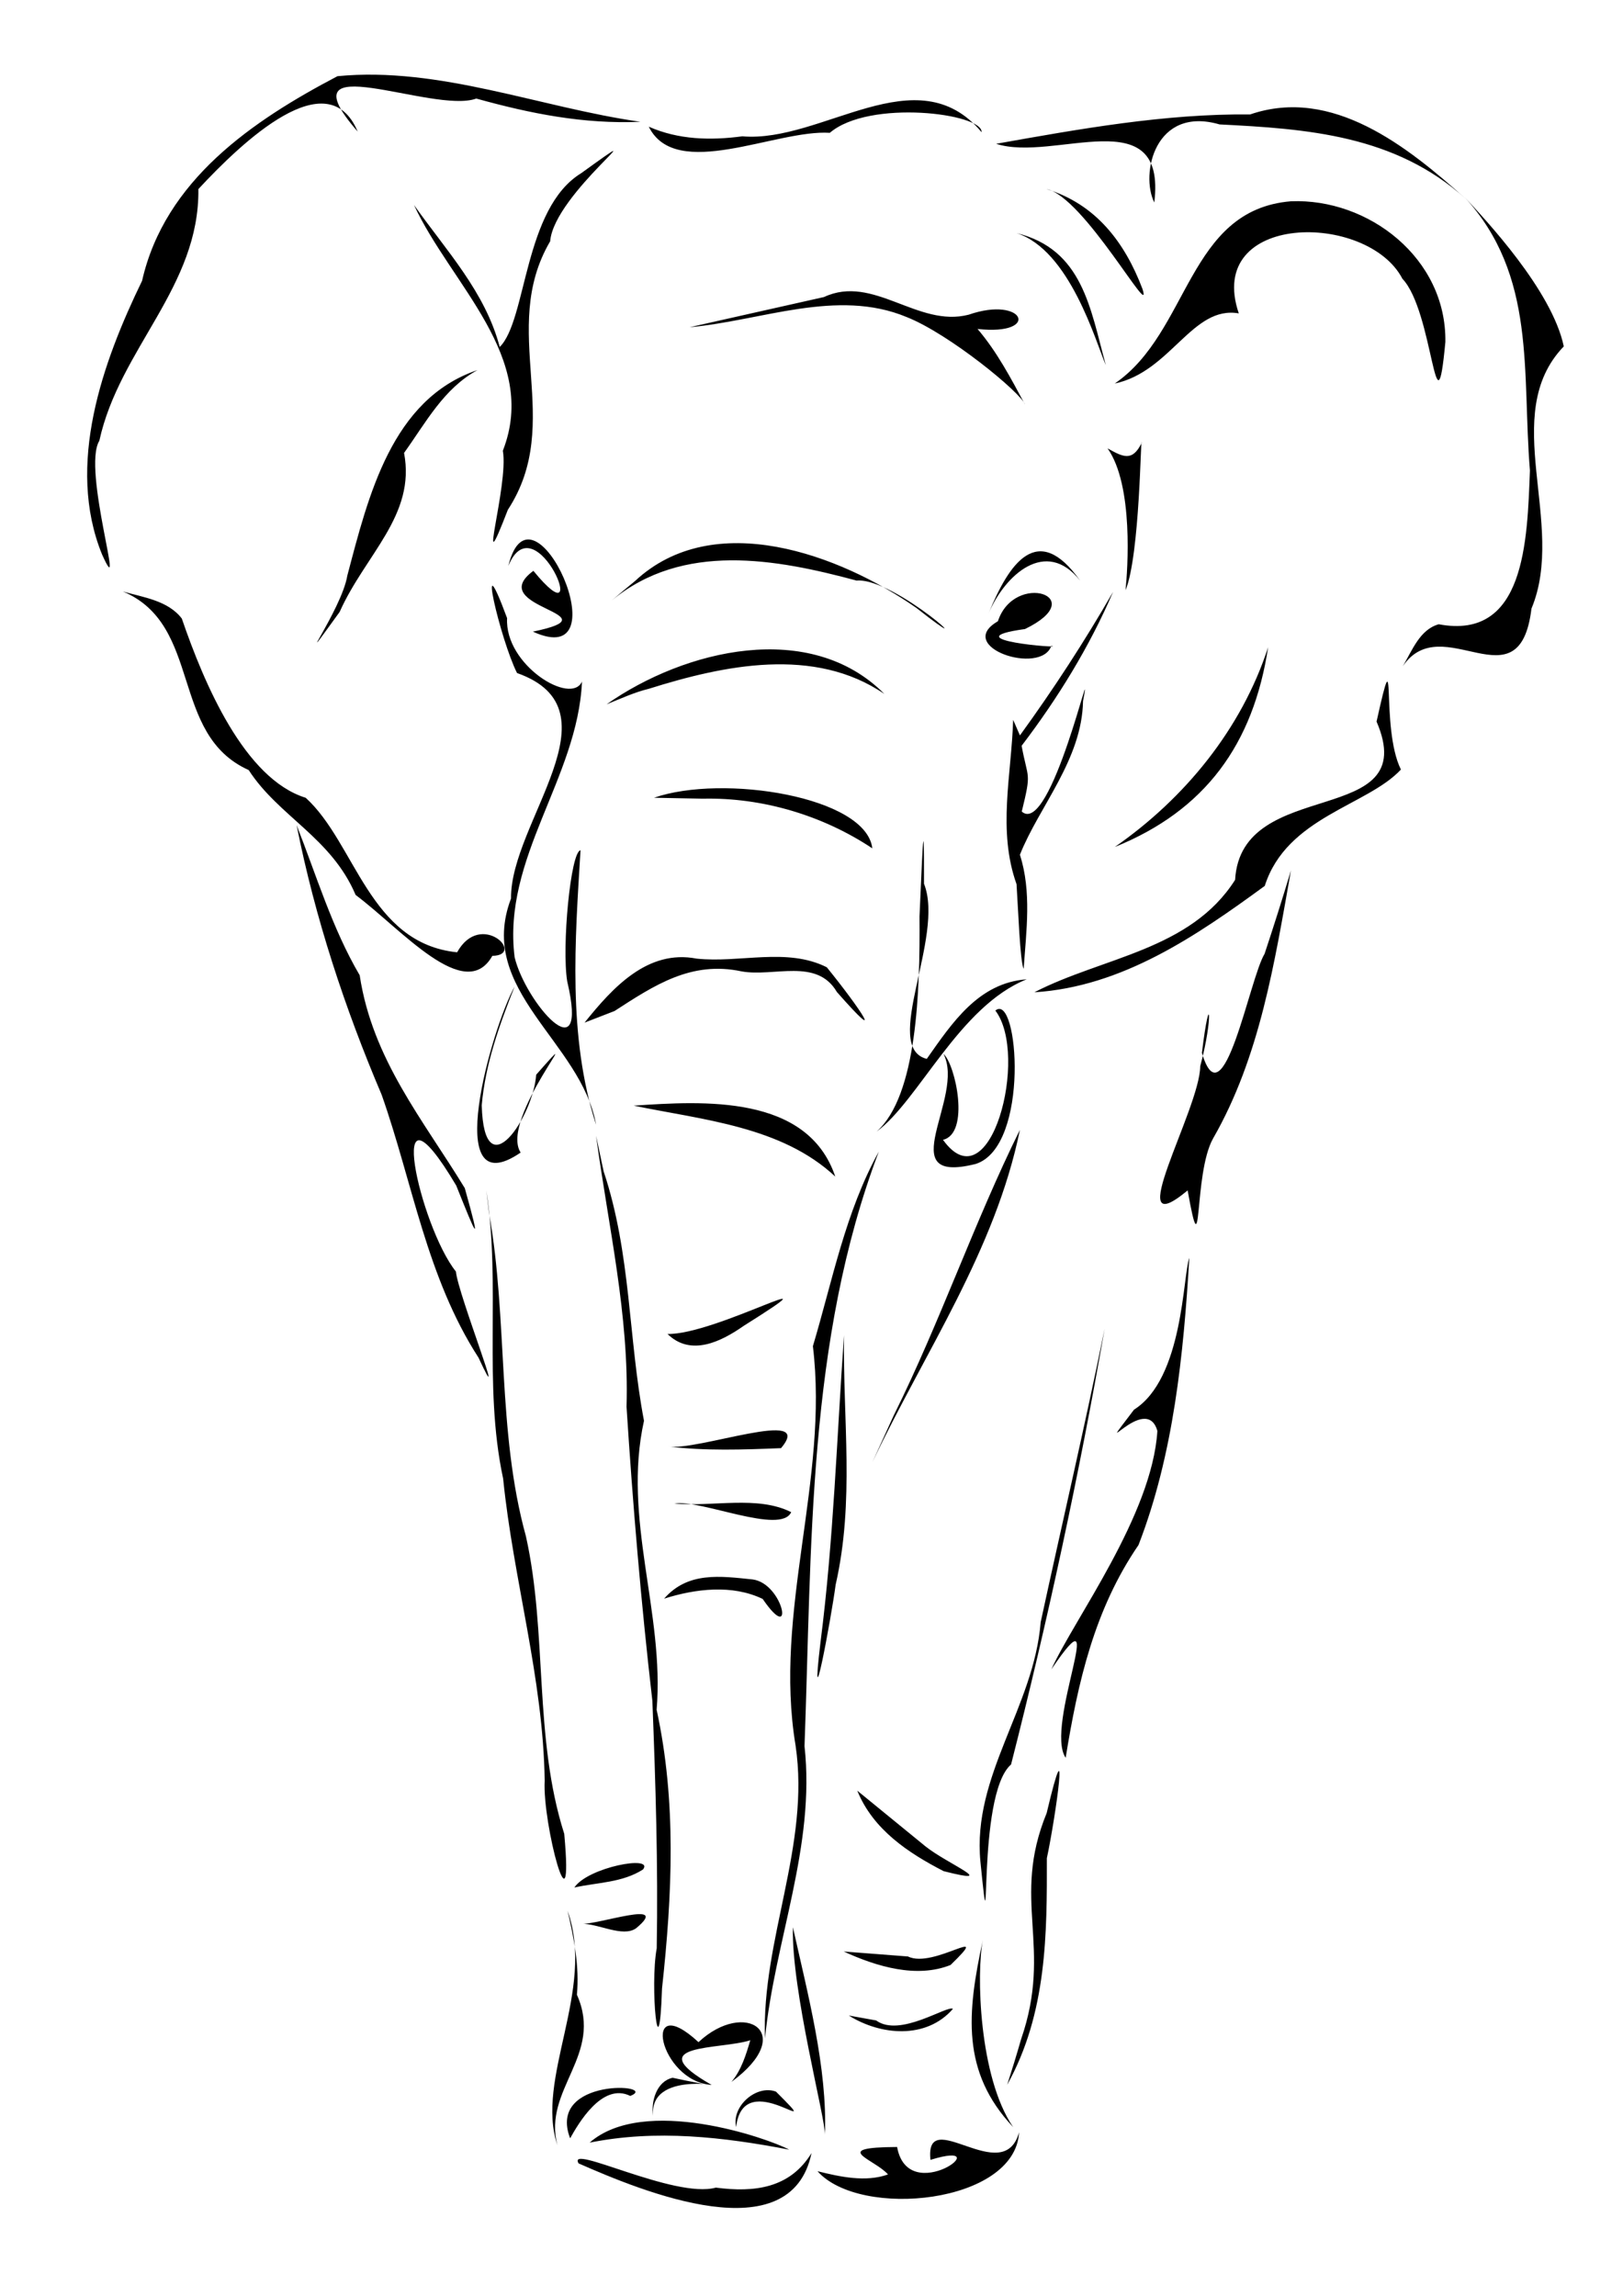
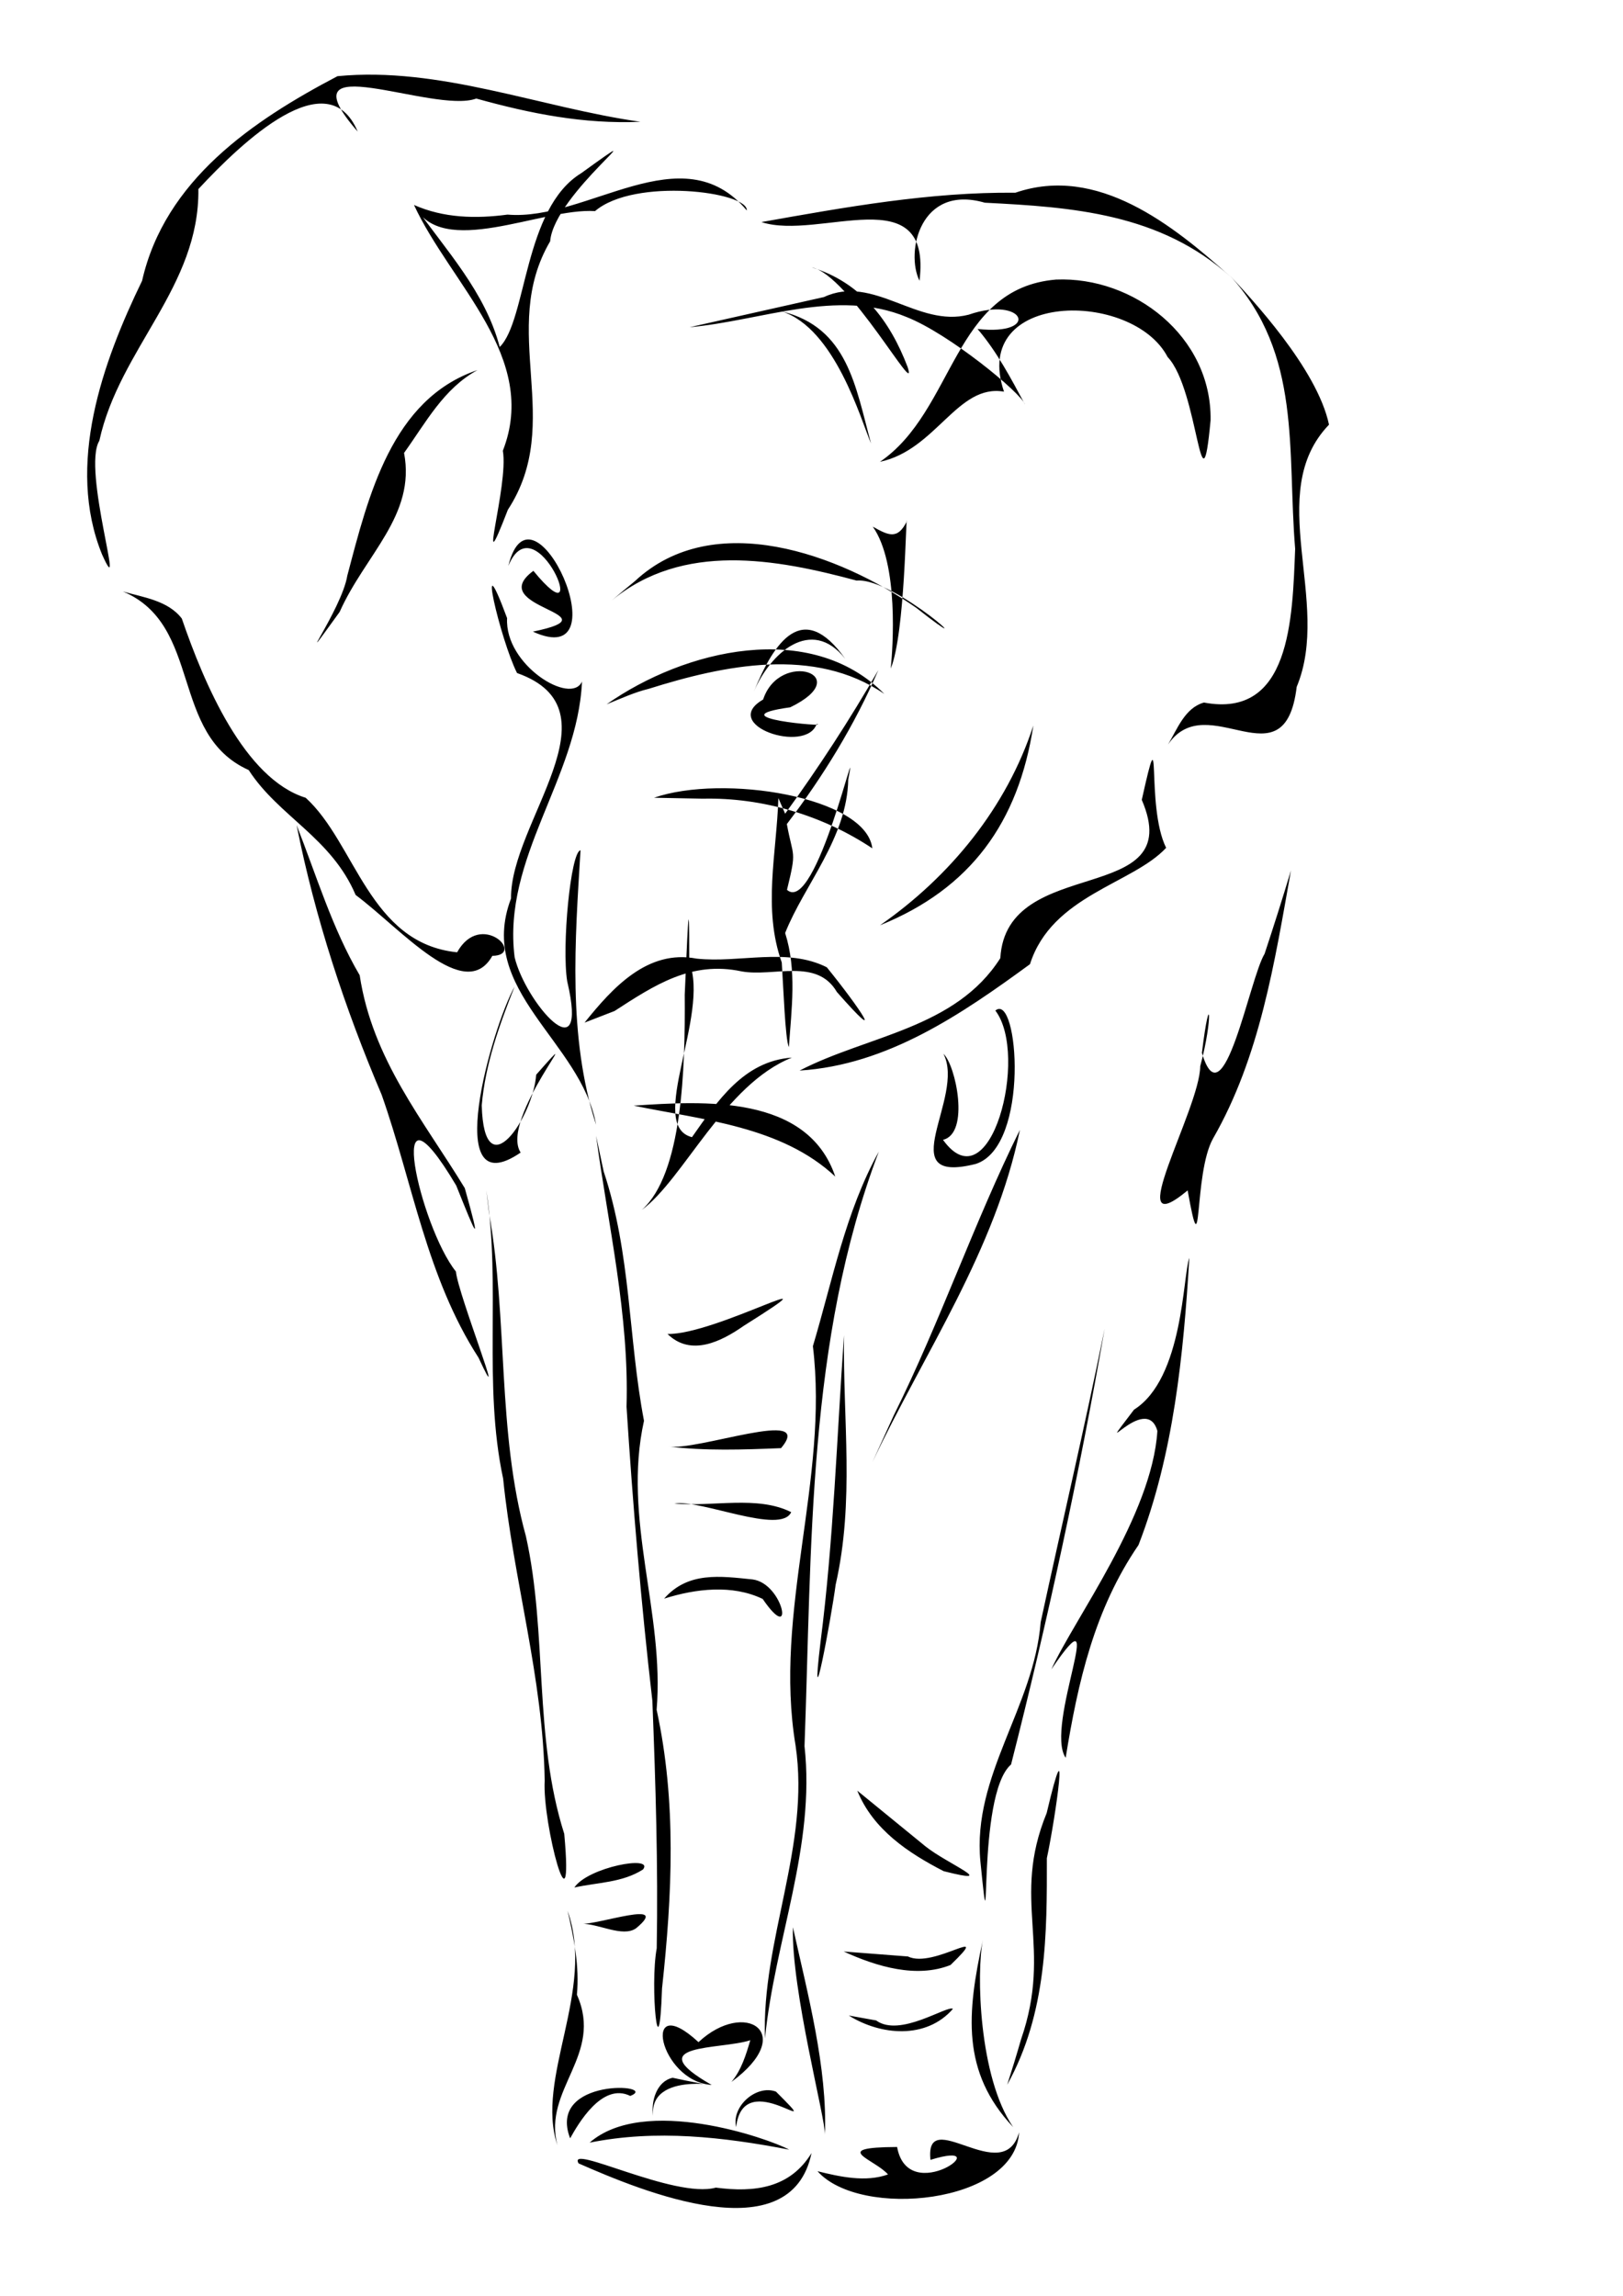
<svg xmlns="http://www.w3.org/2000/svg" xmlns:ns1="http://sodipodi.sourceforge.net/DTD/sodipodi-0.dtd" xmlns:ns2="http://www.inkscape.org/namespaces/inkscape" id="svg2" ns1:docname="New document 1" viewBox="0 0 744.09 1052.4" version="1.1" ns2:version="0.48.4 r9939">
  <ns1:namedview id="base" bordercolor="#666666" ns2:pageshadow="2" ns2:window-y="-8" pagecolor="#ffffff" ns2:window-height="838" ns2:window-maximized="1" ns2:zoom="0.49497475" ns2:window-x="-8" showgrid="false" borderopacity="1.0" ns2:current-layer="layer1" ns2:cx="419.01274" ns2:cy="523.54637" ns2:window-width="1440" ns2:pageopacity="0.0" ns2:document-units="px" />
  <g id="layer1" ns2:label="Layer 1" ns2:groupmode="layer">
-     <path id="path3892" style="fill:#000000" ns2:connector-curvature="0" d="m316.14 150c32.907-2.954 67.602-17.933 99.462-4.696 19.56 7.699 52.531 34.732 54.347 40.164-6.488-12.077-12.858-24.233-21.775-34.675 29.14 3.235 21.643-15.456-4.077-6.541-23.356 6.046-43.68-18.684-66.335-8.091l-61.621 13.84zm83.88 520.14c23.786-50.153 56.284-96.921 67.57-152.24-21.086 42.645-36.557 88.084-57.803 130.81-3.256 7.142-6.511 14.285-9.767 21.427zm-133.59 211.71c7.925 0.445 41.494-11.506 25.205 2.02-6.169 4.41-17.626-2.36-25.205-2.02zm-3.107-16.651c6.202-9.318 36.717-15.005 31.479-8.267-9.527 6.091-20.796 5.888-31.479 8.267zm125.82 58.675c14.649 9.174 35.512 11.003 47.743-3.039-2.441-1.889-24.298 13.301-35.205 5.298-4.179-0.753-8.359-1.506-12.538-2.259zm-2.33-29.337c15.164 6.942 33.43 12.387 48.978 6.177 20.062-19.455-7.716 1.936-19.517-3.907-9.82-0.757-19.641-1.513-29.461-2.27zm6.213-73.74c7.249 17.889 23.465 28.586 39.589 36.902 26.481 6.725 1.671-3.352-8.305-11.351-10.428-8.517-20.856-17.034-31.284-25.551zm-88.54-88.012c10.906-12.49 25.807-10.324 40.532-8.804 14.265 1.806 19.565 30.763 4.653 8.946-13.918-6.716-30.76-4.703-45.185-0.142zm4.66-43.61c17.679 1.658 38.001-3.821 53.59 3.965-4.758 10.542-41.394-5.907-53.59-3.965zm-3.107-26.166c13.296 2.46 68.197-18.335 52.036 0.793-17.396 0.7-34.682 1.348-52.036-0.793zm0-51.539c22.304 0.403 82.712-33.781 34.974-3.754-10.254 7.162-24.227 14.28-34.974 3.754zm-15.52-104.66c32.088-2.16 79.722-5.165 92.423 32.509-24.602-23.04-60.841-25.983-92.423-32.509zm-22.523-38.059c12.893-16.024 28.879-33.676 51.362-29.337 19.801 2.126 41.429-5.241 59.701 3.965 15.658 19.344 27.448 37.224 4.631 11.343-9.223-15.811-28.948-6.774-43.717-9.463-23.023-4.914-39.864 6.285-58.232 18.171-4.582 1.774-9.164 3.549-13.745 5.323zm31.843-103.08c31.542-10.969 97.269-0.54 100.09 23.192-22.566-15.02-50.279-23.392-77.703-22.761-7.463-0.144-14.927-0.288-22.39-0.431zm-21.747-42.817c35.789-25.148 93.363-39.031 127.37-4.757-32.128-21.947-73.598-13.186-107.96-2.379-6.716 1.62-13.02 4.578-19.417 7.136zm2.33-47.574c32.673-26.996 75.345-19.094 112.29-9.155 17.728-1.571 62.11 39.908 27.414 12.525-35.067-24.476-92.894-46.018-129.02-12.29-3.59 2.935-7.151 5.908-10.679 8.92zm226.01 333.81c-11.718 67.055-26.154 134.04-42.897 199.71-16.283 14.03-8.605 98.604-14.052 44.504-3.805-39.517 24.494-70.654 27.634-109.75 9.702-44.839 20.181-89.5 29.315-134.47zm38.833-32.509c-2.659 44.382-7.217 90.114-23.3 131.62-20.21 29.507-27.767 62.79-33.397 97.527-9.957-14.583 20.913-81.027-6.562-40.537 10.503-23.106 46.176-70.607 48.611-109.28-5.248-18.442-31.208 17.279-10.714-9.749 22.682-14.292 22.35-61.704 25.361-69.583zm46.6-177.61c-7.512 42.126-14.186 85.394-35.727 122.9-9.153 16.353-4.588 63.263-11.65 23.787-31.339 26.086 5.64-37.232 5.778-56.941 6.005-22.252 4.504-36.965 0.769-6.082 9.794 33.017 21.867-34.288 28.723-45.401 4.211-12.695 8.247-25.451 12.107-38.262zm-130.09 556.62c18.335-32.959 18.221-69.652 18.171-103.83 4.115-19.296 10.679-66.238-0.08-20.703-16.504 40.253 3.044 61.021-11.762 103.78-1.99 6.953-4.108 13.868-6.329 20.748zm2.718 19.426c-15.782-23.03-16.908-70.977-13.873-85.791-7.331 33.615-9.931 60.526 13.873 85.791zm-89.705 20.219c19.547 22.06 90.707 14.887 92.423-17.84-7.146 25.908-43.345-13.118-40.633 12.637 32.493-10.002-10.151 22.38-15.287-5.897-31.39 0.156-10.245 5.591-4.17 12.586-10.319 3.688-22.053 1.061-32.334-1.486zm-11.27-111.81c-0.783 28.791 15.059 88.047 14.689 95.154 1.146-30.695-7.838-64.385-14.689-95.154zm-93.2 98.716c24.956-21.82 81.553-2.111 91.502 3.214-30.197-5.806-61.025-9.351-91.502-3.214zm101.74 4.757c-9.464 45.758-77.367 17.704-106.79 4.757-5.556-9.408 43.907 16.351 62.91 11.101 17.626 2.309 33.968 0.365 43.882-15.858zm-34.562-11.894c3.317-29.263 43.228 8.668 18.252-16.254-9.024-3.365-20.491 6.82-18.252 16.254zm-38.057-5.154c-2.208-23.649 45.581-9.466 8.932-17.444-7.357 1.633-9.993 10.8-8.932 17.444zm-38.057 10.308c-10.831-28.191 41.5-24.884 27.572-19.426-12.968-6.4-24.019 13.086-27.572 19.426zm-1.165-104.27c12.936 36.573-15.019 76.733-4.66 107.44-6.827-25.748 21.292-41.272 8.932-68.982 1.184-13.049-1.338-25.833-4.272-38.456zm126.74-263.88c-0.583 38.825 4.897 76.011-3.844 114.38-2.025 15.363-12.022 68.834-6.942 26.35 6.011-46.769 7.464-93.738 10.786-140.73zm-164-66.37c6.797 43.994-1.592 88.622 7.706 132.11 4.709 46.497 18.363 91.436 19.052 138.47-1.108 19.832 13.527 74.349 8.968 24.376-14.116-44.302-7.607-91.728-17.568-136.39-13.333-48.302-8.149-99.042-16.921-148.26l-0.901-7.544-0.337-2.759zm112.38 408.66c30.481-22.356 6.242-38.138-15.103-18.222-26.586-24.569-18.143 17.955 6.041 19.623-33.731-19.219 4.324-16.046 17.708-20.504-1.95 6.648-4.109 13.737-8.646 19.103zm67.55-426.39c-32.83 86.575-30.638 181.09-34.049 272.48 5.083 45.902-13.684 89.016-18.123 134-1.643-45.134 20.842-88.52 14.026-134.28-10.24-61.397 15.345-121.75 7.941-183.06 9.031-30.219 14.814-61.225 30.205-89.146zm-129.61-7.289c5.571 41.38 15.239 82.273 13.962 124.2 2.89 45.036 6.65 89.893 11.85 134.83 1.489 38.037 2.657 75.538 1.995 113.39-3.2 17.263 1.039 59.964 2.429 18.42 4.685-43.156 6.7-85.503-2.475-127.74 3.708-44.526-15.772-87.366-5.793-132.46-7.272-38.179-5.852-76.33-18.492-114.32l-1.821-8.502-1.654-7.81zm-137.3-142.41c8.489 42.652 22.09 83.885 39 123.62 14.234 40.349 20.59 83.619 44.413 120.51 14.367 30.89-9.473-29.259-10.371-39.489-16.499-20.521-33.64-96.261 0.146-39.419 9.138 22.801 11.822 29.37 3.92 1.183-19.063-31.284-42.34-58.943-48.186-97.592-12.597-21.435-19.825-45.727-28.921-68.815zm99.952 74.008c-10.466 18.801-34.101 101.32 2.764 76.089-10.016-15.403 33.815-65.953 7.121-35.674-1.304 19.104-23.861 53.303-24.959 14.049 1.604-18.905 8.139-37.013 15.074-54.465zm196.61 30.837c10.303 19.858-24.58 60.39 14.828 50.46 24.951-8.03 19.526-79.144 8.965-70.291 15.575 20.34-2.277 89.454-24.006 59.241 12.471-2.911 5.824-34.371 0.213-39.409zm-213.63-313.42c-39.404 13.276-50.068 57.895-59.685 94.236-2.534 15.761-27.472 49.669-3.515 16.635 11.757-26.372 34.991-44.263 29.534-72.898 9.981-13.876 18.141-29.517 33.665-37.973zm54.369 345.93c-6.727-38.138-55.079-61.416-38.992-103.72-0.425-34.944 50.608-86.453 2.76-103.34-7.704-15.226-19.066-64.341-4.565-25.165-1.189 21.535 29.438 40.184 34.345 29.059-1.997 44.415-36.627 80.732-30.892 126.36 4.908 20.66 34.369 54.591 24.115 11.087-2.577-15.755 1.558-59.539 6.1-60.099-2.51 41.266-5.921 85.409 7.129 125.82zm-216.93-244.45c36.695 15.429 21.225 65.514 57.664 81.857 13.774 21.308 37.875 30.955 49.036 57.263 20.766 15.455 50.149 50.146 62.672 27.907 15.575-0.27-5.314-21.122-16.15-1.631-40.347-4.115-46.504-49.983-69.414-70.822-28.1-8.721-46.535-52.239-56.806-82.167-6.389-8.331-17.736-9.693-27.002-12.408zm237.25-215.29c-46.07-6.554-92.07-25.445-138.88-20.905-38.88 20.399-79.111 47.672-89.582 93.796-18.103 37.28-35.04 84.41-18.351 125.43 11.466 25.48-9.294-39.08-1.245-52.11 9.24-42.32 45.959-70.47 45.408-115.37 20.15-21.683 59.3-58.966 73.04-26.356-35.2-40.309 34.596-7.856 54.369-15.138 24.876 6.908 49.23 11.775 75.238 10.653zm-60.55 203.57c12.54-30.43 39.601 36.583 11.493 2.261-23.26 17.155 39.042 19.767-0.231 27.869 41.787 19.132-0.318-74.609-11.262-30.13zm-43.25-165.45c16.914 36.488 57.47 69.858 40.737 112.67 2.827 15.798-12.931 66.499 2.305 27.041 26.357-40.314-4.526-82.256 19.389-123.06 1.766-21.921 53.625-59.592 14.214-31.203-26.45 16.186-24.854 67.336-37.342 79.65-6.666-25.299-24.596-44.279-39.303-65.1zm107.64-35.882c12.442 25.199 58.44 1.201 82.999 2.819 18.149-15.527 70.237-8.87 69.578-0.299-29.642-35.477-73.065 5.043-109.7 1.901-14.533 1.935-29.233 1.61-42.874-4.42zm182.33 28.594c17.087 3.316 49.079 61.786 44.007 45.758-8.175-21.54-21.492-38.854-44.007-45.758zm-13.73 20.184c24.435 7.821 36.287 49.72 40.931 60.523-7.107-26.041-10.633-53.115-40.931-60.523zm-9.33-40.929c38.193-6.802 77.364-13.848 116.43-13.456 37.672-12.92 72.17 14.73 98.853 38.686-32.37-29.315-72.94-32.096-112.85-34.109-29.62-8.612-36.43 22.691-29.94 35.791 5.79-47.569-45.92-18.255-72.49-26.912zm54.369 109.89c34.366-23.521 33.292-79.591 80.73-83.539 35.583-1.482 71.411 26.082 70.845 64.477-4.414 47.119-5.476-14.077-19.696-28.968-16.061-30.82-90.694-30.464-75.02 15.872-21.352-3.709-31.048 26.66-56.858 32.158zm132.06 129.58c18.136-26.62 53.496 19.137 58.99-26.419 16.257-39.052-15.299-88.852 14.815-120.19-5.441-25.758-35.91-58.114-45.524-68.444 33.193 36.144 26.281 80.239 30.006 125.34-1.257 32.184-2.163 77.955-41.814 70.473-8.747 2.435-12.227 12.172-16.474 19.239zm-132.03 82.858c31.923-22.172 58.075-53.955 70.288-91.58-6.791 44.498-28.829 74.81-70.288 91.58zm-36.892 66.604c40.369-2.545 74.266-25.853 105.63-48.763 10.051-31.589 47.015-36.752 62.425-53.336-9.663-19.461-1.403-65.912-11.165-21.99 21.3 49.532-62.124 24.366-64.851 72.551-20.521 32.317-60.941 35.44-92.035 51.539zm-16.71-170.08c7.562-23.041 43.064-11.29 12.427 3.568-35.066 4.87 19.291 9.164 12.089 7.672-4.833 13.865-44.746 0.452-24.515-11.24zm-4.272-3.568c7.417-17.571 26.282-34.863 41.94-15.065-19.461-27.414-32.56-7.956-41.94 15.065zm54.542-75.679c12.018 16.967 9.205 55.717 8.238 65.037 6.645-16.165 6.948-72.499 7.411-67.539-4.317 8.764-8.542 6.449-15.649 2.502zm-43.281 124.44c-0.773 25.309-7.246 50.716 1.553 75.326 0.763 11.485 1.572 35.246 3.259 38.84 1.221-17.617 3.703-35.299-1.706-52.337 8.724-22.038 28.453-43.562 28.931-70.452 5.389-27.63-14.688 62.545-28.091 50.667 4.57-18.651 2.847-14.318-0.063-30.151 16.566-21.753 31.082-45.312 41.94-70.568-13.085 22.736-27.347 44.633-42.716 65.811-1.036-2.379-2.071-4.757-3.107-7.136zm6.213 118.94c-30.917 12.276-49.594 55.742-68.847 69.834 18.655-16.502 19.96-64.71 19.7-98.663 1.026-21.028 2.156-57.054 2.064-14.973 9.687 24.237-19.627 74.981 1.259 80.276 11.643-16.532 23.734-34.896 45.823-36.473z" />
+     <path id="path3892" style="fill:#000000" ns2:connector-curvature="0" d="m316.14 150c32.907-2.954 67.602-17.933 99.462-4.696 19.56 7.699 52.531 34.732 54.347 40.164-6.488-12.077-12.858-24.233-21.775-34.675 29.14 3.235 21.643-15.456-4.077-6.541-23.356 6.046-43.68-18.684-66.335-8.091l-61.621 13.84zm83.88 520.14c23.786-50.153 56.284-96.921 67.57-152.24-21.086 42.645-36.557 88.084-57.803 130.81-3.256 7.142-6.511 14.285-9.767 21.427zm-133.59 211.71c7.925 0.445 41.494-11.506 25.205 2.02-6.169 4.41-17.626-2.36-25.205-2.02zm-3.107-16.651c6.202-9.318 36.717-15.005 31.479-8.267-9.527 6.091-20.796 5.888-31.479 8.267zm125.82 58.675c14.649 9.174 35.512 11.003 47.743-3.039-2.441-1.889-24.298 13.301-35.205 5.298-4.179-0.753-8.359-1.506-12.538-2.259zm-2.33-29.337c15.164 6.942 33.43 12.387 48.978 6.177 20.062-19.455-7.716 1.936-19.517-3.907-9.82-0.757-19.641-1.513-29.461-2.27zm6.213-73.74c7.249 17.889 23.465 28.586 39.589 36.902 26.481 6.725 1.671-3.352-8.305-11.351-10.428-8.517-20.856-17.034-31.284-25.551zm-88.54-88.012c10.906-12.49 25.807-10.324 40.532-8.804 14.265 1.806 19.565 30.763 4.653 8.946-13.918-6.716-30.76-4.703-45.185-0.142zm4.66-43.61c17.679 1.658 38.001-3.821 53.59 3.965-4.758 10.542-41.394-5.907-53.59-3.965zm-3.107-26.166c13.296 2.46 68.197-18.335 52.036 0.793-17.396 0.7-34.682 1.348-52.036-0.793zm0-51.539c22.304 0.403 82.712-33.781 34.974-3.754-10.254 7.162-24.227 14.28-34.974 3.754zm-15.52-104.66c32.088-2.16 79.722-5.165 92.423 32.509-24.602-23.04-60.841-25.983-92.423-32.509zm-22.523-38.059c12.893-16.024 28.879-33.676 51.362-29.337 19.801 2.126 41.429-5.241 59.701 3.965 15.658 19.344 27.448 37.224 4.631 11.343-9.223-15.811-28.948-6.774-43.717-9.463-23.023-4.914-39.864 6.285-58.232 18.171-4.582 1.774-9.164 3.549-13.745 5.323zm31.843-103.08c31.542-10.969 97.269-0.54 100.09 23.192-22.566-15.02-50.279-23.392-77.703-22.761-7.463-0.144-14.927-0.288-22.39-0.431zm-21.747-42.817c35.789-25.148 93.363-39.031 127.37-4.757-32.128-21.947-73.598-13.186-107.96-2.379-6.716 1.62-13.02 4.578-19.417 7.136zm2.33-47.574c32.673-26.996 75.345-19.094 112.29-9.155 17.728-1.571 62.11 39.908 27.414 12.525-35.067-24.476-92.894-46.018-129.02-12.29-3.59 2.935-7.151 5.908-10.679 8.92zm226.01 333.81c-11.718 67.055-26.154 134.04-42.897 199.71-16.283 14.03-8.605 98.604-14.052 44.504-3.805-39.517 24.494-70.654 27.634-109.75 9.702-44.839 20.181-89.5 29.315-134.47zm38.833-32.509c-2.659 44.382-7.217 90.114-23.3 131.62-20.21 29.507-27.767 62.79-33.397 97.527-9.957-14.583 20.913-81.027-6.562-40.537 10.503-23.106 46.176-70.607 48.611-109.28-5.248-18.442-31.208 17.279-10.714-9.749 22.682-14.292 22.35-61.704 25.361-69.583zm46.6-177.61c-7.512 42.126-14.186 85.394-35.727 122.9-9.153 16.353-4.588 63.263-11.65 23.787-31.339 26.086 5.64-37.232 5.778-56.941 6.005-22.252 4.504-36.965 0.769-6.082 9.794 33.017 21.867-34.288 28.723-45.401 4.211-12.695 8.247-25.451 12.107-38.262zm-130.09 556.62c18.335-32.959 18.221-69.652 18.171-103.83 4.115-19.296 10.679-66.238-0.08-20.703-16.504 40.253 3.044 61.021-11.762 103.78-1.99 6.953-4.108 13.868-6.329 20.748zm2.718 19.426c-15.782-23.03-16.908-70.977-13.873-85.791-7.331 33.615-9.931 60.526 13.873 85.791zm-89.705 20.219c19.547 22.06 90.707 14.887 92.423-17.84-7.146 25.908-43.345-13.118-40.633 12.637 32.493-10.002-10.151 22.38-15.287-5.897-31.39 0.156-10.245 5.591-4.17 12.586-10.319 3.688-22.053 1.061-32.334-1.486zm-11.27-111.81c-0.783 28.791 15.059 88.047 14.689 95.154 1.146-30.695-7.838-64.385-14.689-95.154zm-93.2 98.716c24.956-21.82 81.553-2.111 91.502 3.214-30.197-5.806-61.025-9.351-91.502-3.214zm101.74 4.757c-9.464 45.758-77.367 17.704-106.79 4.757-5.556-9.408 43.907 16.351 62.91 11.101 17.626 2.309 33.968 0.365 43.882-15.858zm-34.562-11.894c3.317-29.263 43.228 8.668 18.252-16.254-9.024-3.365-20.491 6.82-18.252 16.254zm-38.057-5.154c-2.208-23.649 45.581-9.466 8.932-17.444-7.357 1.633-9.993 10.8-8.932 17.444zm-38.057 10.308c-10.831-28.191 41.5-24.884 27.572-19.426-12.968-6.4-24.019 13.086-27.572 19.426zm-1.165-104.27c12.936 36.573-15.019 76.733-4.66 107.44-6.827-25.748 21.292-41.272 8.932-68.982 1.184-13.049-1.338-25.833-4.272-38.456zm126.74-263.88c-0.583 38.825 4.897 76.011-3.844 114.38-2.025 15.363-12.022 68.834-6.942 26.35 6.011-46.769 7.464-93.738 10.786-140.73zm-164-66.37c6.797 43.994-1.592 88.622 7.706 132.11 4.709 46.497 18.363 91.436 19.052 138.47-1.108 19.832 13.527 74.349 8.968 24.376-14.116-44.302-7.607-91.728-17.568-136.39-13.333-48.302-8.149-99.042-16.921-148.26l-0.901-7.544-0.337-2.759zm112.38 408.66c30.481-22.356 6.242-38.138-15.103-18.222-26.586-24.569-18.143 17.955 6.041 19.623-33.731-19.219 4.324-16.046 17.708-20.504-1.95 6.648-4.109 13.737-8.646 19.103zm67.55-426.39c-32.83 86.575-30.638 181.09-34.049 272.48 5.083 45.902-13.684 89.016-18.123 134-1.643-45.134 20.842-88.52 14.026-134.28-10.24-61.397 15.345-121.75 7.941-183.06 9.031-30.219 14.814-61.225 30.205-89.146zm-129.61-7.289c5.571 41.38 15.239 82.273 13.962 124.2 2.89 45.036 6.65 89.893 11.85 134.83 1.489 38.037 2.657 75.538 1.995 113.39-3.2 17.263 1.039 59.964 2.429 18.42 4.685-43.156 6.7-85.503-2.475-127.74 3.708-44.526-15.772-87.366-5.793-132.46-7.272-38.179-5.852-76.33-18.492-114.32l-1.821-8.502-1.654-7.81zm-137.3-142.41c8.489 42.652 22.09 83.885 39 123.62 14.234 40.349 20.59 83.619 44.413 120.51 14.367 30.89-9.473-29.259-10.371-39.489-16.499-20.521-33.64-96.261 0.146-39.419 9.138 22.801 11.822 29.37 3.92 1.183-19.063-31.284-42.34-58.943-48.186-97.592-12.597-21.435-19.825-45.727-28.921-68.815zm99.952 74.008c-10.466 18.801-34.101 101.32 2.764 76.089-10.016-15.403 33.815-65.953 7.121-35.674-1.304 19.104-23.861 53.303-24.959 14.049 1.604-18.905 8.139-37.013 15.074-54.465zm196.61 30.837c10.303 19.858-24.58 60.39 14.828 50.46 24.951-8.03 19.526-79.144 8.965-70.291 15.575 20.34-2.277 89.454-24.006 59.241 12.471-2.911 5.824-34.371 0.213-39.409zm-213.63-313.42c-39.404 13.276-50.068 57.895-59.685 94.236-2.534 15.761-27.472 49.669-3.515 16.635 11.757-26.372 34.991-44.263 29.534-72.898 9.981-13.876 18.141-29.517 33.665-37.973zm54.369 345.93c-6.727-38.138-55.079-61.416-38.992-103.72-0.425-34.944 50.608-86.453 2.76-103.34-7.704-15.226-19.066-64.341-4.565-25.165-1.189 21.535 29.438 40.184 34.345 29.059-1.997 44.415-36.627 80.732-30.892 126.36 4.908 20.66 34.369 54.591 24.115 11.087-2.577-15.755 1.558-59.539 6.1-60.099-2.51 41.266-5.921 85.409 7.129 125.82zm-216.93-244.45c36.695 15.429 21.225 65.514 57.664 81.857 13.774 21.308 37.875 30.955 49.036 57.263 20.766 15.455 50.149 50.146 62.672 27.907 15.575-0.27-5.314-21.122-16.15-1.631-40.347-4.115-46.504-49.983-69.414-70.822-28.1-8.721-46.535-52.239-56.806-82.167-6.389-8.331-17.736-9.693-27.002-12.408zm237.25-215.29c-46.07-6.554-92.07-25.445-138.88-20.905-38.88 20.399-79.111 47.672-89.582 93.796-18.103 37.28-35.04 84.41-18.351 125.43 11.466 25.48-9.294-39.08-1.245-52.11 9.24-42.32 45.959-70.47 45.408-115.37 20.15-21.683 59.3-58.966 73.04-26.356-35.2-40.309 34.596-7.856 54.369-15.138 24.876 6.908 49.23 11.775 75.238 10.653zm-60.55 203.57c12.54-30.43 39.601 36.583 11.493 2.261-23.26 17.155 39.042 19.767-0.231 27.869 41.787 19.132-0.318-74.609-11.262-30.13zm-43.25-165.45c16.914 36.488 57.47 69.858 40.737 112.67 2.827 15.798-12.931 66.499 2.305 27.041 26.357-40.314-4.526-82.256 19.389-123.06 1.766-21.921 53.625-59.592 14.214-31.203-26.45 16.186-24.854 67.336-37.342 79.65-6.666-25.299-24.596-44.279-39.303-65.1zc12.442 25.199 58.44 1.201 82.999 2.819 18.149-15.527 70.237-8.87 69.578-0.299-29.642-35.477-73.065 5.043-109.7 1.901-14.533 1.935-29.233 1.61-42.874-4.42zm182.33 28.594c17.087 3.316 49.079 61.786 44.007 45.758-8.175-21.54-21.492-38.854-44.007-45.758zm-13.73 20.184c24.435 7.821 36.287 49.72 40.931 60.523-7.107-26.041-10.633-53.115-40.931-60.523zm-9.33-40.929c38.193-6.802 77.364-13.848 116.43-13.456 37.672-12.92 72.17 14.73 98.853 38.686-32.37-29.315-72.94-32.096-112.85-34.109-29.62-8.612-36.43 22.691-29.94 35.791 5.79-47.569-45.92-18.255-72.49-26.912zm54.369 109.89c34.366-23.521 33.292-79.591 80.73-83.539 35.583-1.482 71.411 26.082 70.845 64.477-4.414 47.119-5.476-14.077-19.696-28.968-16.061-30.82-90.694-30.464-75.02 15.872-21.352-3.709-31.048 26.66-56.858 32.158zm132.06 129.58c18.136-26.62 53.496 19.137 58.99-26.419 16.257-39.052-15.299-88.852 14.815-120.19-5.441-25.758-35.91-58.114-45.524-68.444 33.193 36.144 26.281 80.239 30.006 125.34-1.257 32.184-2.163 77.955-41.814 70.473-8.747 2.435-12.227 12.172-16.474 19.239zm-132.03 82.858c31.923-22.172 58.075-53.955 70.288-91.58-6.791 44.498-28.829 74.81-70.288 91.58zm-36.892 66.604c40.369-2.545 74.266-25.853 105.63-48.763 10.051-31.589 47.015-36.752 62.425-53.336-9.663-19.461-1.403-65.912-11.165-21.99 21.3 49.532-62.124 24.366-64.851 72.551-20.521 32.317-60.941 35.44-92.035 51.539zm-16.71-170.08c7.562-23.041 43.064-11.29 12.427 3.568-35.066 4.87 19.291 9.164 12.089 7.672-4.833 13.865-44.746 0.452-24.515-11.24zm-4.272-3.568c7.417-17.571 26.282-34.863 41.94-15.065-19.461-27.414-32.56-7.956-41.94 15.065zm54.542-75.679c12.018 16.967 9.205 55.717 8.238 65.037 6.645-16.165 6.948-72.499 7.411-67.539-4.317 8.764-8.542 6.449-15.649 2.502zm-43.281 124.44c-0.773 25.309-7.246 50.716 1.553 75.326 0.763 11.485 1.572 35.246 3.259 38.84 1.221-17.617 3.703-35.299-1.706-52.337 8.724-22.038 28.453-43.562 28.931-70.452 5.389-27.63-14.688 62.545-28.091 50.667 4.57-18.651 2.847-14.318-0.063-30.151 16.566-21.753 31.082-45.312 41.94-70.568-13.085 22.736-27.347 44.633-42.716 65.811-1.036-2.379-2.071-4.757-3.107-7.136zm6.213 118.94c-30.917 12.276-49.594 55.742-68.847 69.834 18.655-16.502 19.96-64.71 19.7-98.663 1.026-21.028 2.156-57.054 2.064-14.973 9.687 24.237-19.627 74.981 1.259 80.276 11.643-16.532 23.734-34.896 45.823-36.473z" />
  </g>
</svg>